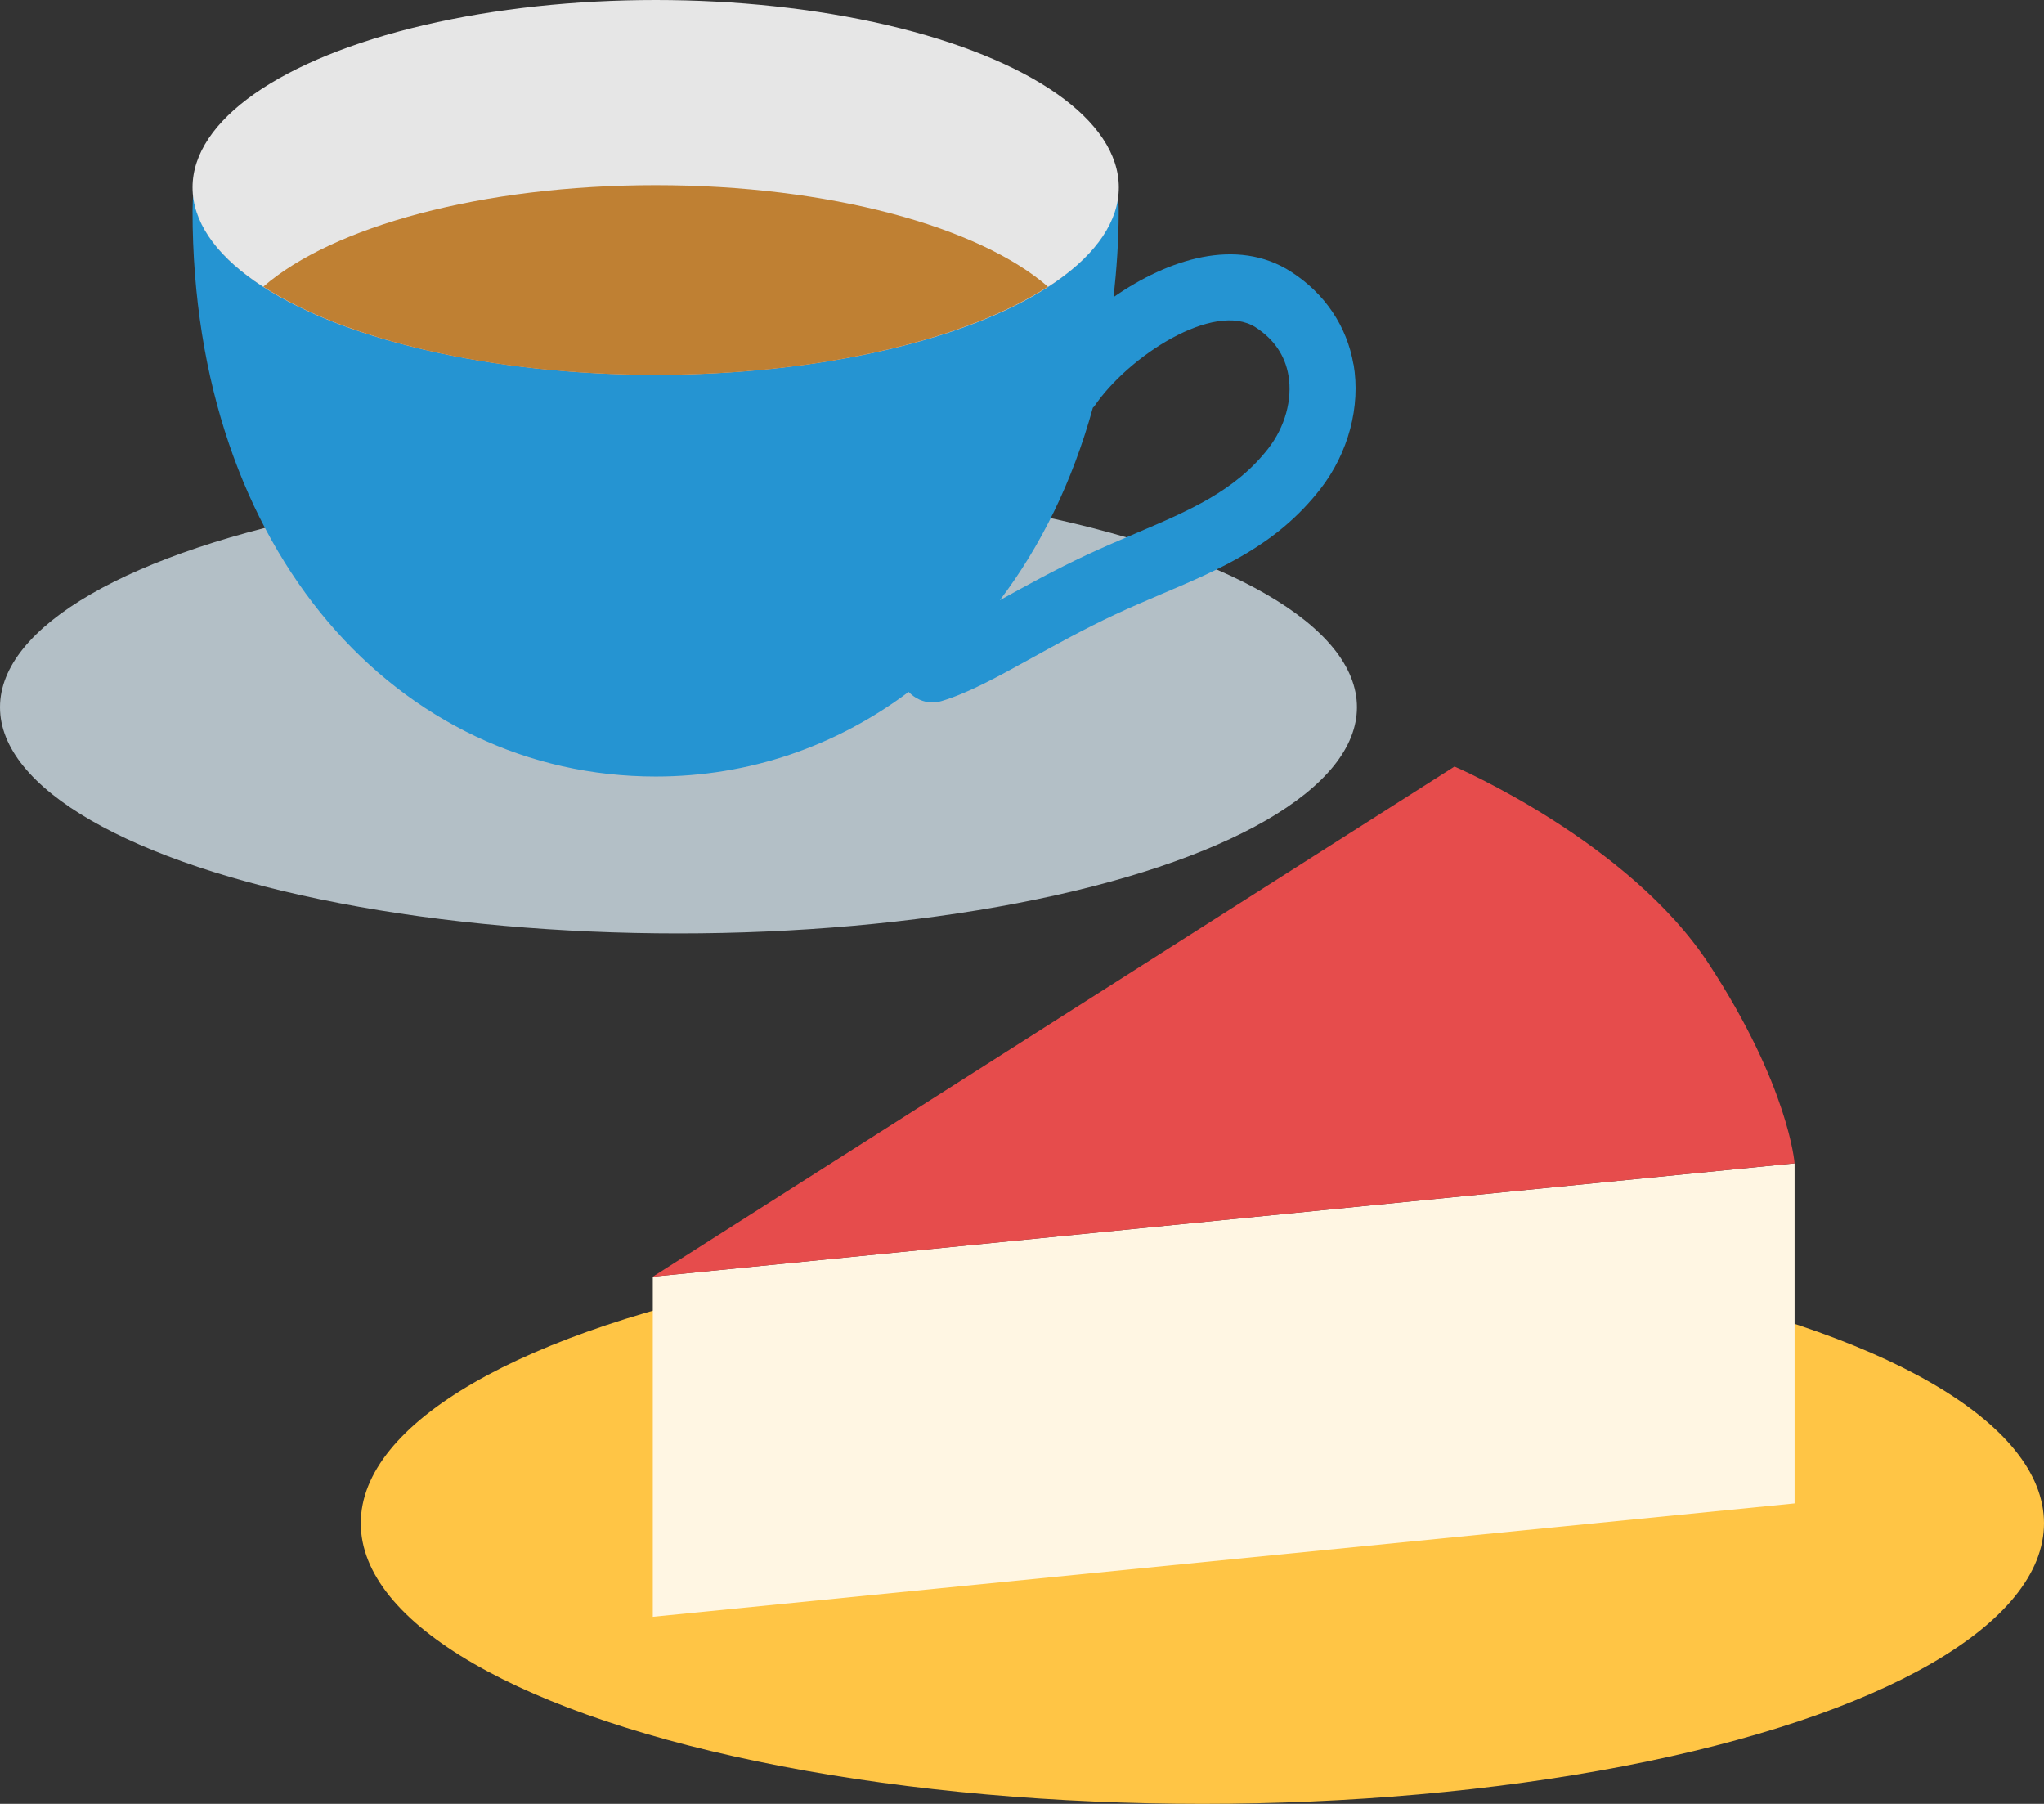
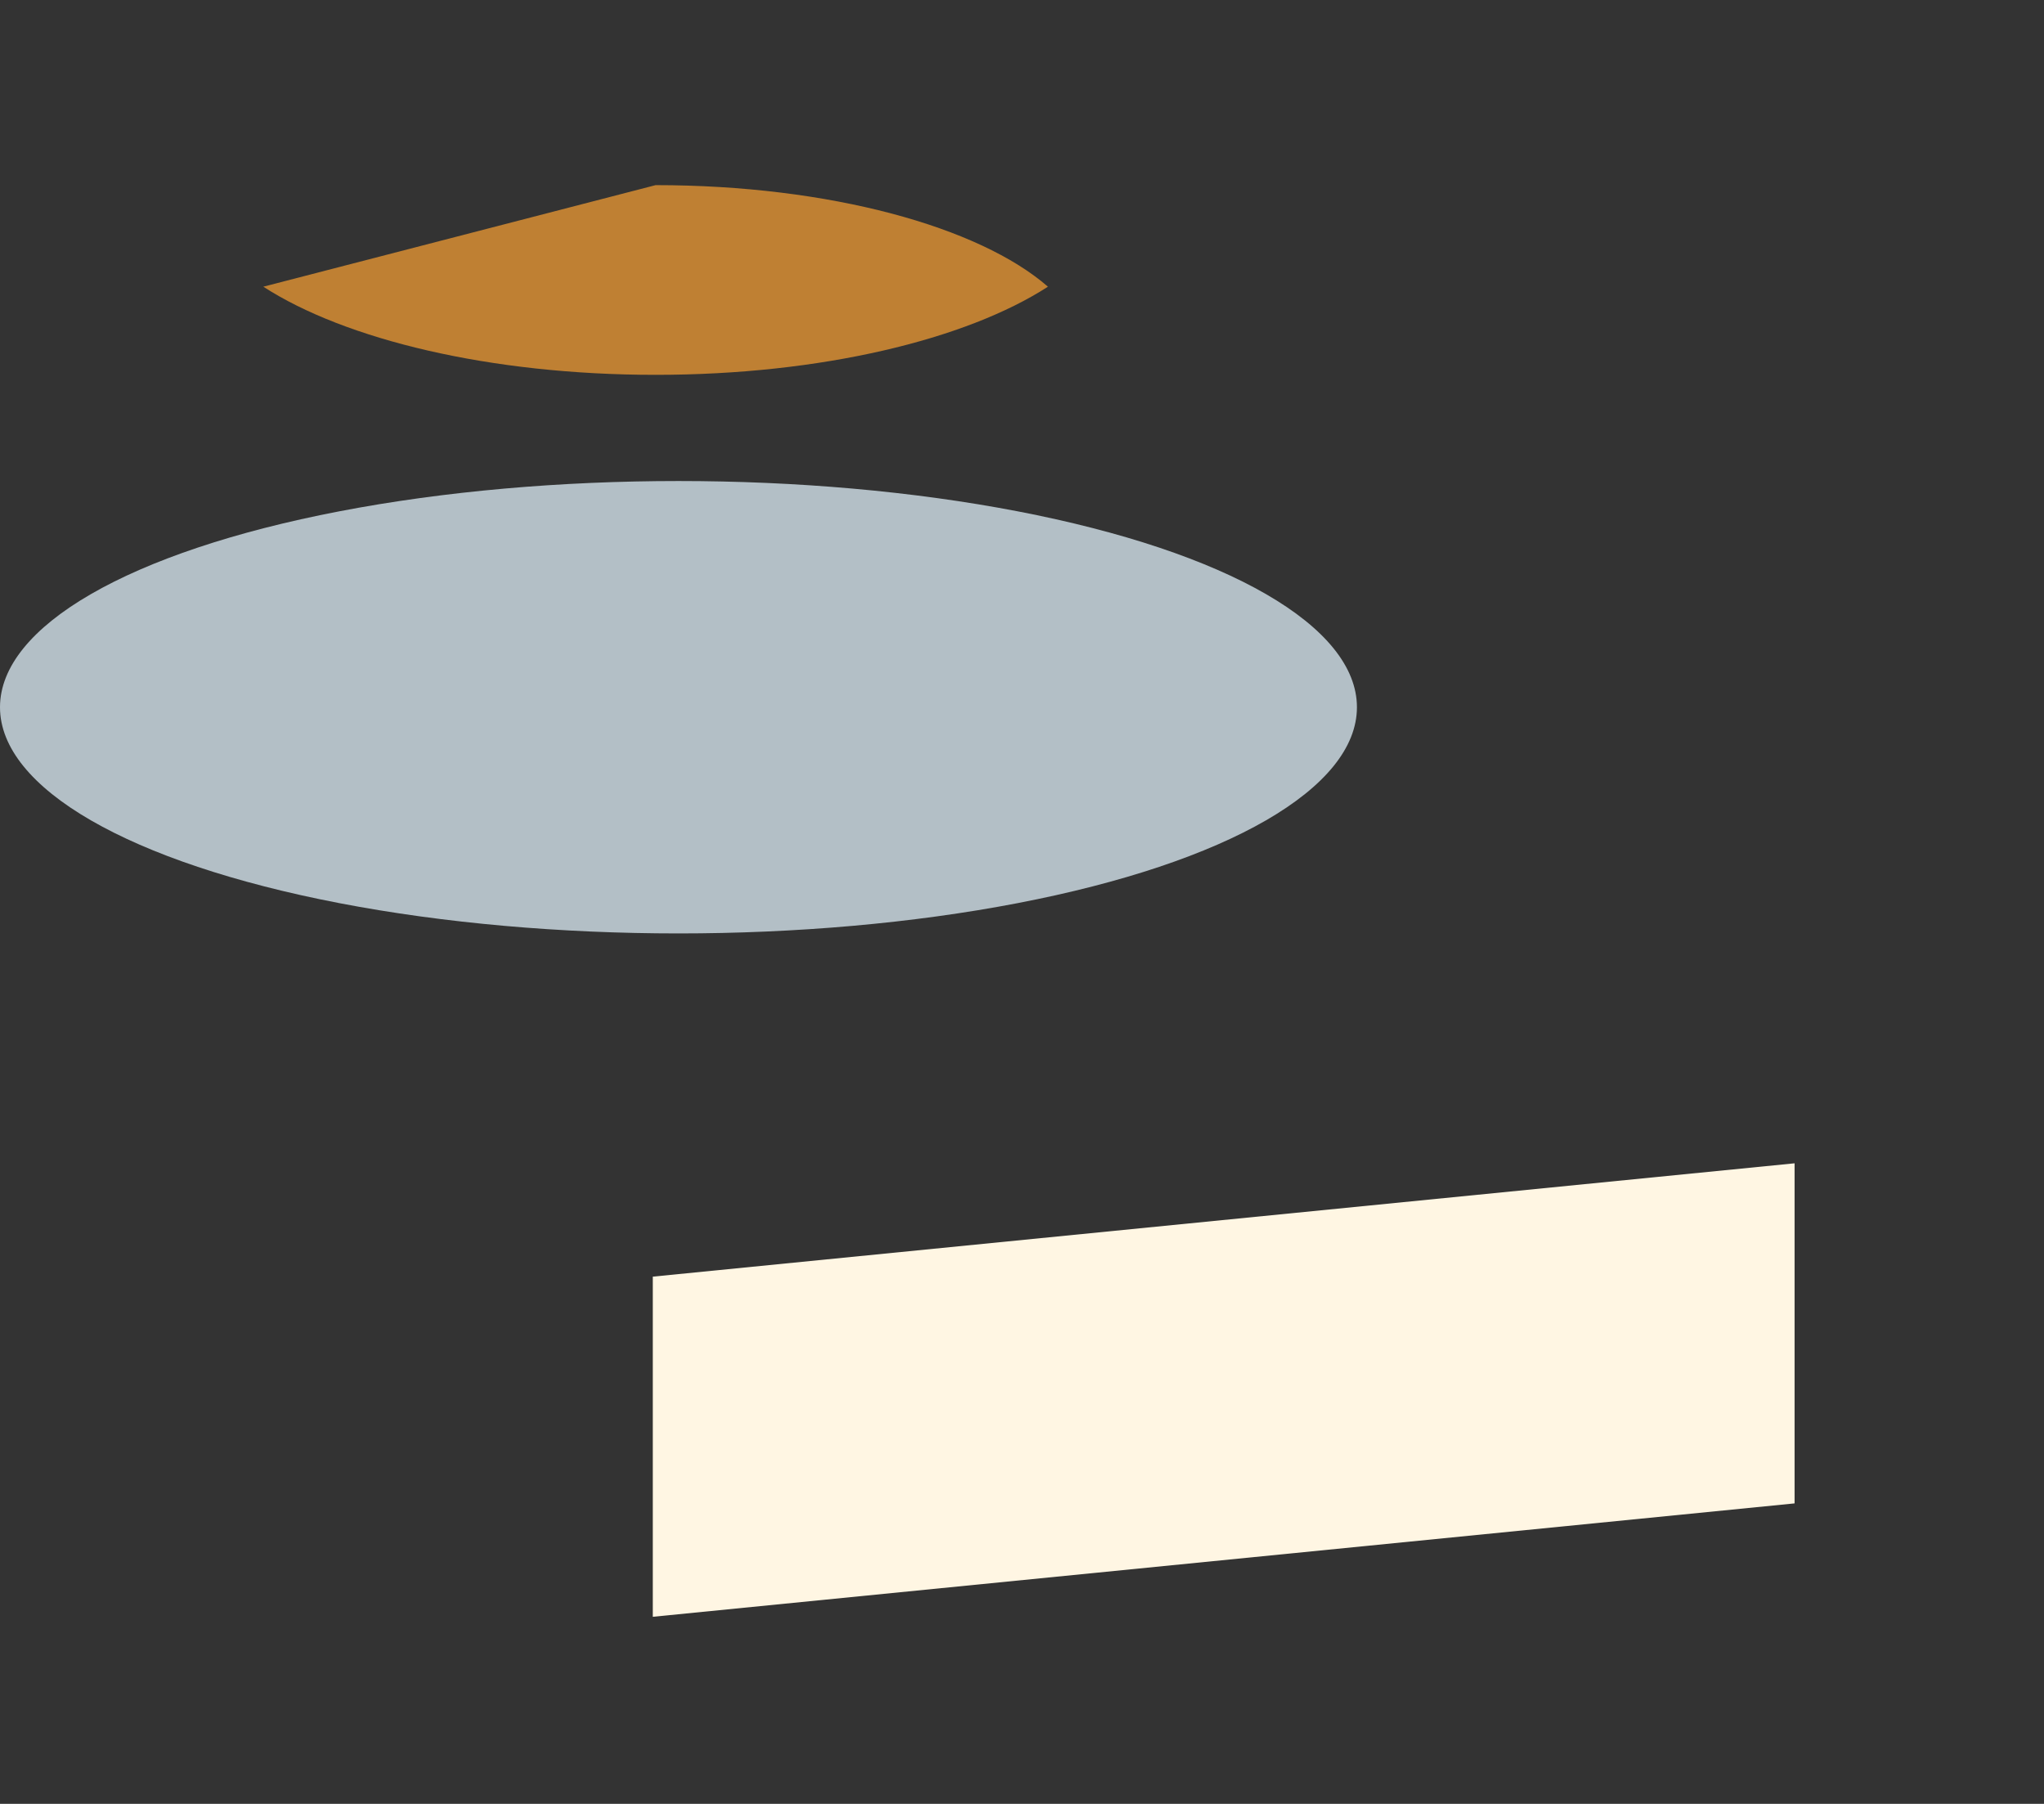
<svg xmlns="http://www.w3.org/2000/svg" id="_レイヤー_2" viewBox="0 0 34.001 30">
  <rect x="0" y="0" width="34.001" height="30" fill="#333333" stroke="none" />
  <defs>
    <style>.cls-1{fill:#b3bfc6;}.cls-2{fill:#e6e6e6;}.cls-3{fill:#ffc545;}.cls-4{fill:#e64c4c;}.cls-5{fill:#fff6e3;}.cls-6{fill:#2594d2;}.cls-7{fill:#bf8033;}</style>
  </defs>
  <g id="new">
    <g id="_カフェ">
      <ellipse class="cls-1" cx="11.286" cy="11.762" rx="11.286" ry="3.762" />
-       <path class="cls-6" d="M22.514,6.06c-.108-.633-.477-1.18-1.037-1.54-.906-.584-2.049-.207-2.953.421.05-.463.085-.935.085-1.428,0-.103-.007-.203-.011-.304-.121,1.679-3.514,3.025-7.692,3.025-4.178,0-7.571-1.346-7.692-3.025-.005.101-.011.201-.011.304,0,5.684,3.449,9.401,7.704,9.401,1.554,0,2.997-.501,4.208-1.407.103.108.242.175.393.175.052,0,.106-.008.159-.024.447-.135.933-.404,1.496-.715.409-.226.867-.48,1.387-.724.261-.122.519-.231.771-.339.987-.419,1.919-.816,2.644-1.749.465-.599.671-1.373.551-2.072ZM21.097,7.459c-.55.708-1.318,1.034-2.207,1.412-.264.112-.534.228-.808.355-.543.254-1.023.52-1.45.756.678-.894,1.208-1.969,1.547-3.201.006-.008.015-.012.021-.02.567-.838,1.994-1.76,2.685-1.318.306.197.491.467.548.802.068.4-.057.854-.336,1.214Z" />
-       <ellipse class="cls-2" cx="10.907" cy="3.117" rx="7.704" ry="3.117" />
-       <path class="cls-7" d="M4.38,4.768c1.362.88,3.772,1.466,6.526,1.466s5.164-.587,6.526-1.466c-1.144-.996-3.632-1.689-6.526-1.689s-5.382.692-6.526,1.689Z" />
-       <ellipse class="cls-3" cx="20.001" cy="25.333" rx="14" ry="4.667" />
+       <path class="cls-7" d="M4.38,4.768c1.362.88,3.772,1.466,6.526,1.466s5.164-.587,6.526-1.466c-1.144-.996-3.632-1.689-6.526-1.689Z" />
      <polygon class="cls-5" points="29.852 25.003 10.859 26.889 10.859 21.232 29.852 19.347 29.852 25.003" />
-       <path class="cls-4" d="M29.852,19.347l-18.993,1.886,13.336-8.485s2.897,1.245,4.23,3.282,1.427,3.317,1.427,3.317Z" />
    </g>
  </g>
</svg>